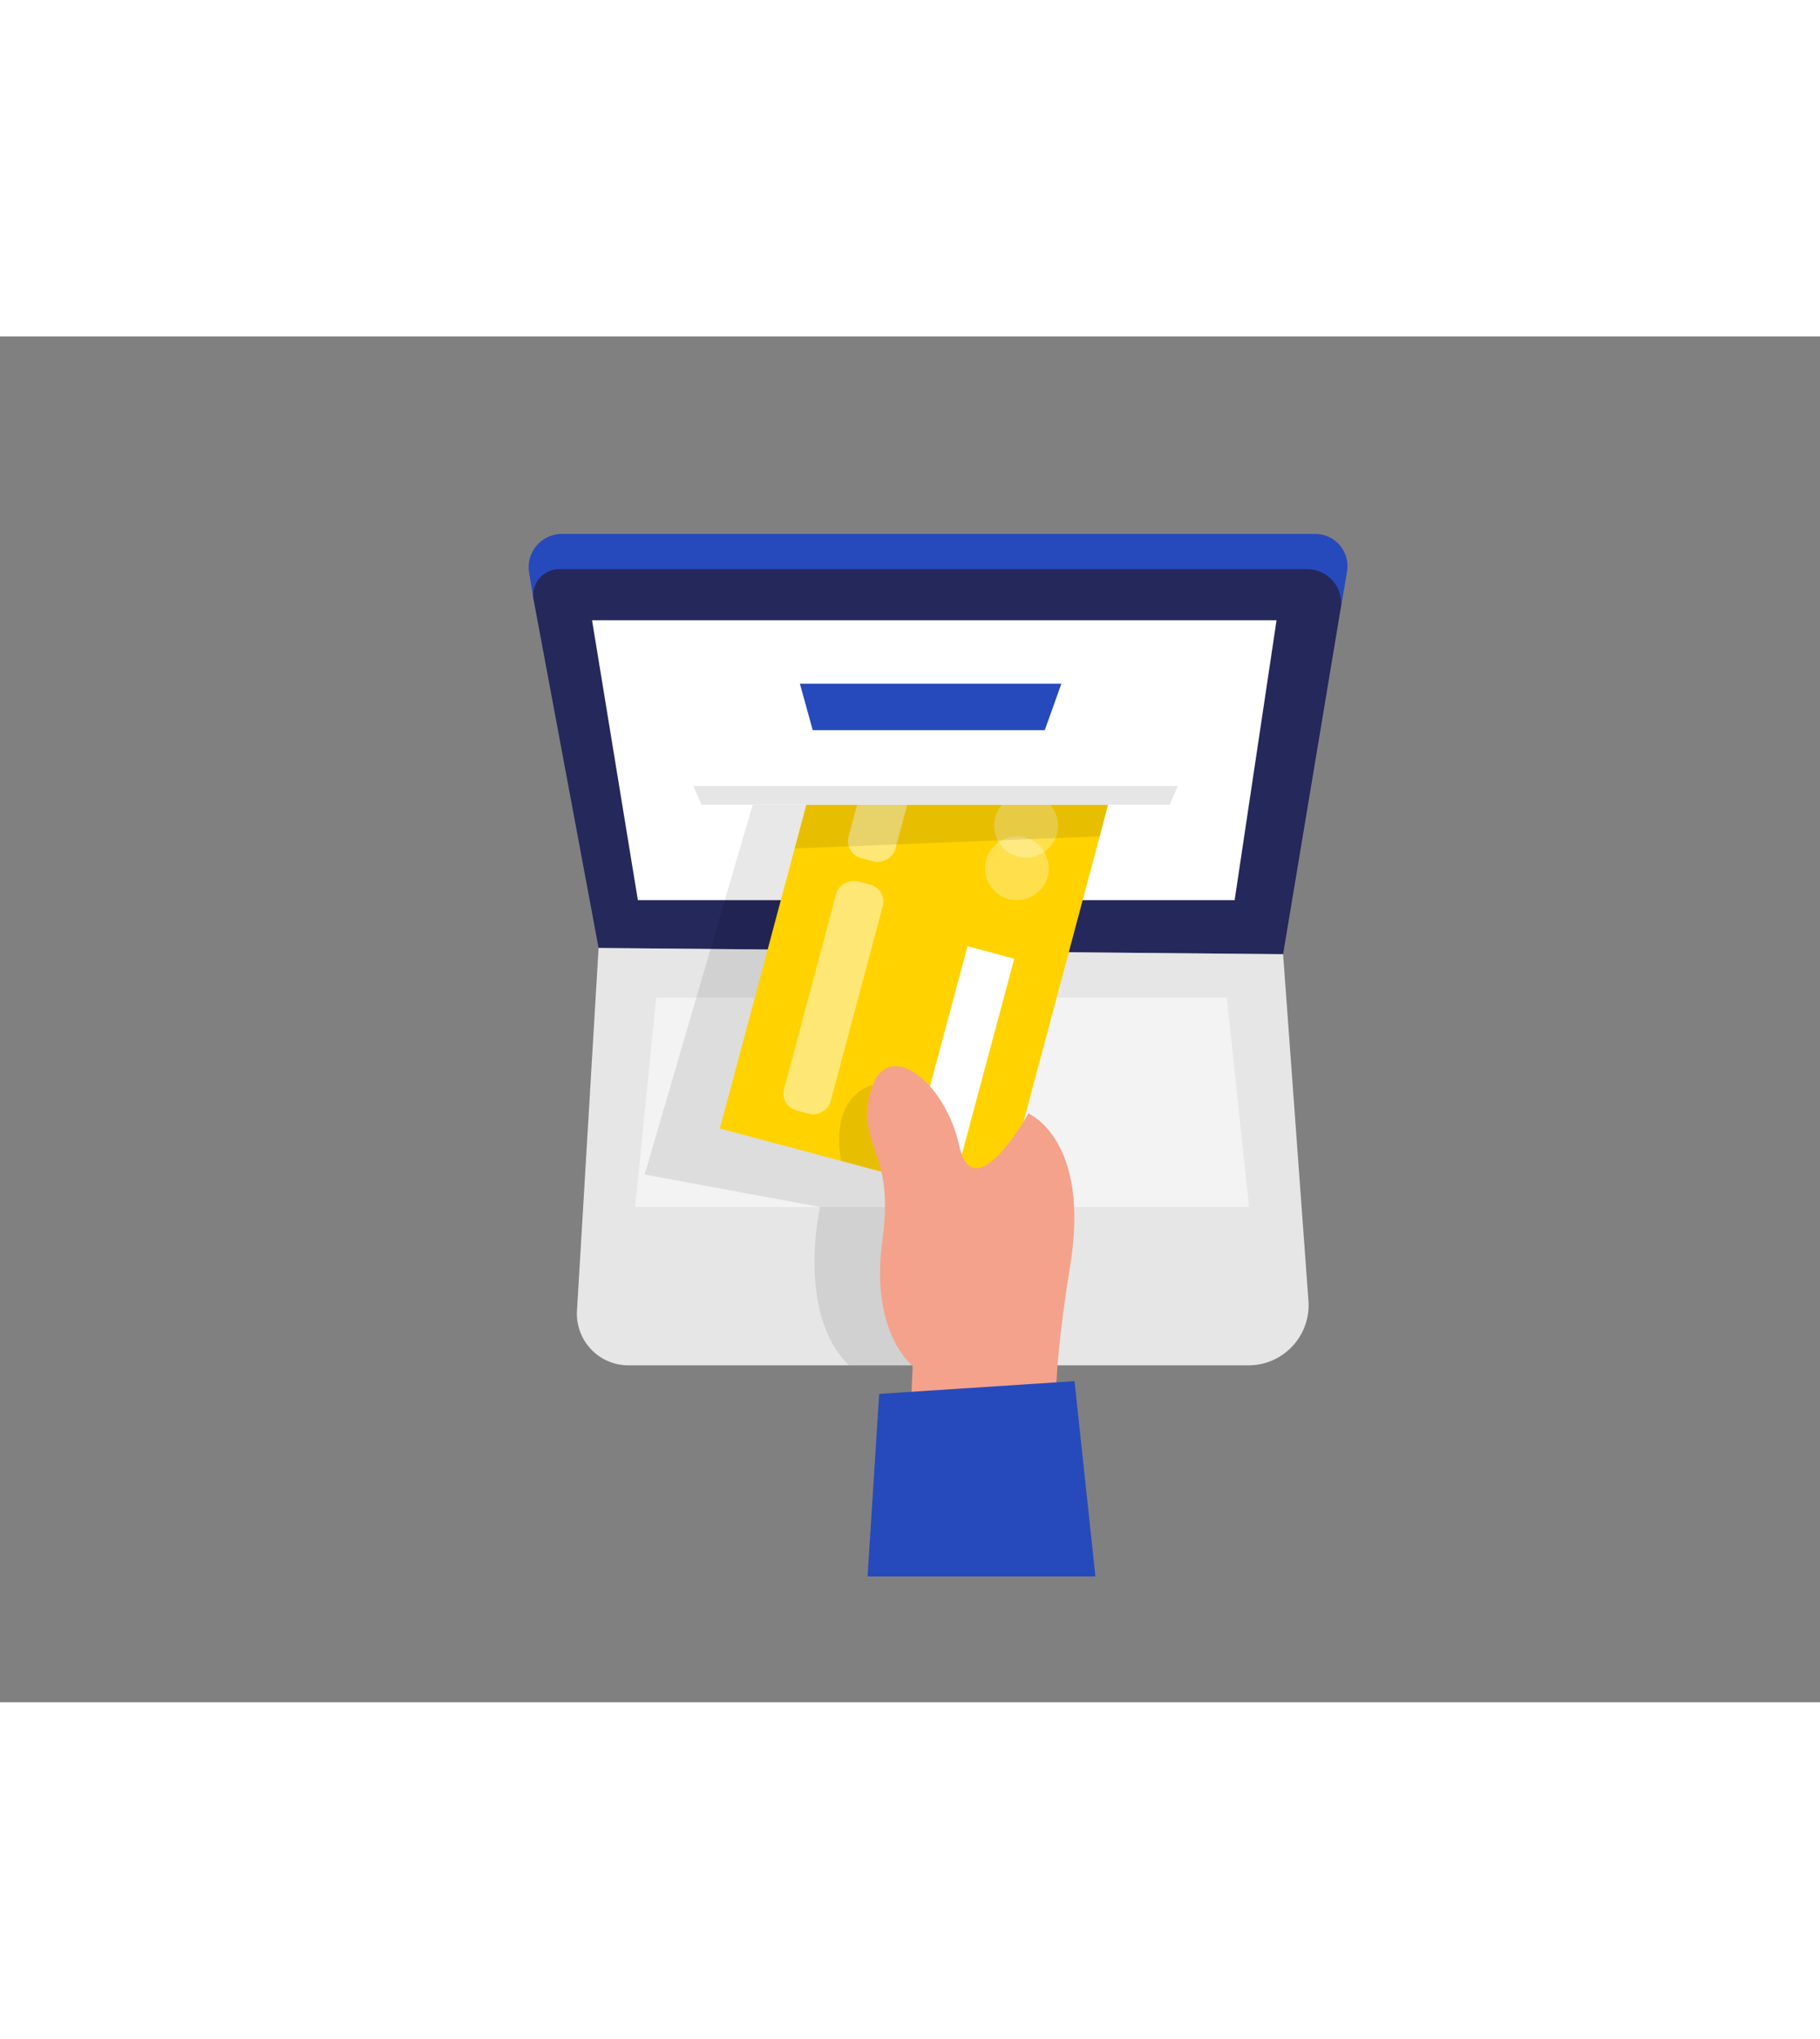
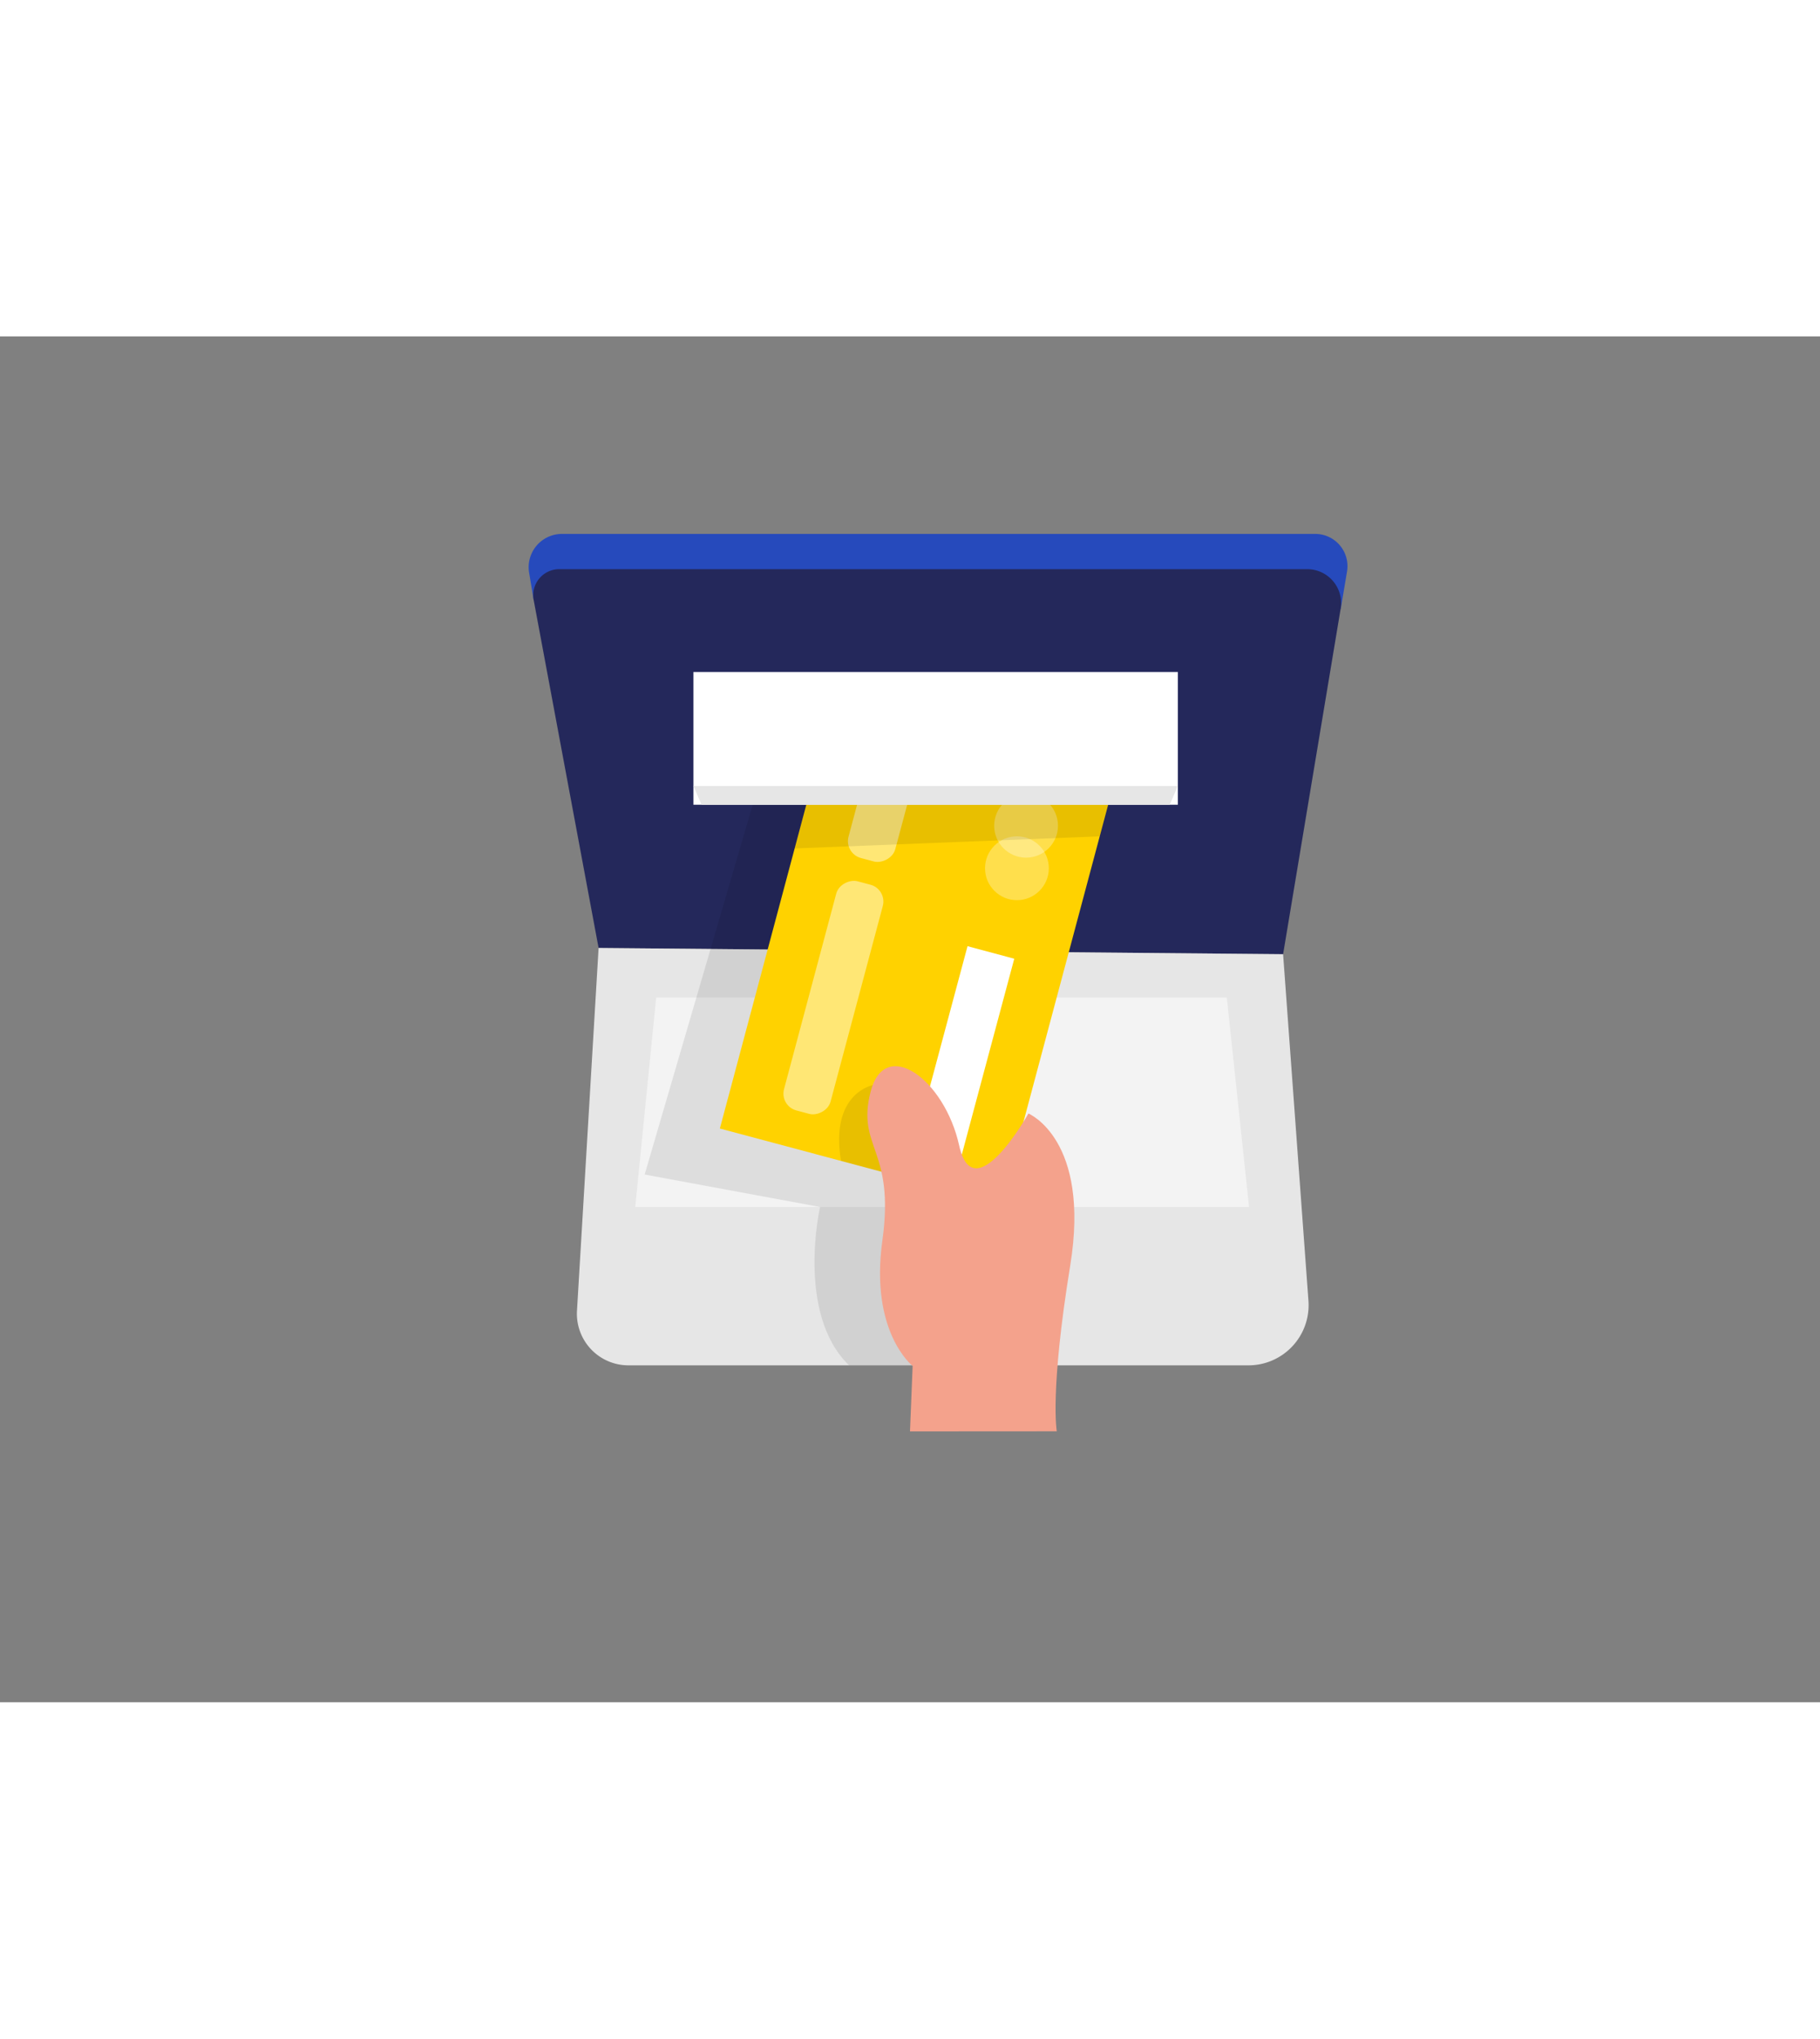
<svg xmlns="http://www.w3.org/2000/svg" id="Layer_1" data-name="Layer 1" viewBox="0 0 400 300" data-imageid="card-payment-96" imageName="Online payment" class="illustrations_image" style="width: 268px;">
  <rect x="0" y="0" width="400" height="300" fill="#808080" stroke="none" />
  <path d="M117.29,57.9l-1-6a7.31,7.31,0,0,1,7.21-8.51H289.05a7.08,7.08,0,0,1,7,8.26l-1.38,8.2Z" fill="#264abc" class="target-color" />
  <path d="M182.65,167.6s-9.19,7.85-1.9,16.64,9.84,21.45,21.22,14.17,4.47-22.13,4.47-22.13Z" fill="#f4a28c" />
  <path d="M182.65,167.6s-9.19,7.85-1.9,16.64,9.84,21.45,21.22,14.17,4.47-22.13,4.47-22.13Z" opacity="0.09" />
  <path d="M131.56,134.33,117.29,57.9a5.72,5.72,0,0,1,5.62-6.77H287.3a7.45,7.45,0,0,1,7.35,8.67L282,135.7Z" fill="#24285b" />
-   <polygon points="130.12 62.35 140.19 123.83 271.35 123.83 280.56 62.35 130.12 62.35" fill="#fff" />
  <path d="M131.56,134.33,126.81,214a11.33,11.33,0,0,0,11.31,12H274.38a13.22,13.22,0,0,0,13.19-14.19L282,135.7Z" fill="#e6e6e6" />
  <polygon points="144.21 145.22 139.61 191.22 274.52 191.22 269.63 145.22 144.21 145.22" fill="#fff" opacity="0.5" />
  <path d="M177.21,102.87H165.43l-23.75,81.22,38.55,7.13s-5.36,23.44,6.39,34.8h23.23l5.86-39.45Z" opacity="0.09" />
  <rect x="152.36" y="102.29" width="99.2" height="64.09" transform="translate(383.89 -26.1) rotate(104.96)" fill="#ffd200" />
  <rect x="190.79" y="151.02" width="44.41" height="10.59" transform="matrix(-0.26, 0.97, -0.97, -0.26, 419.01, -9.11)" fill="#fff" />
  <rect x="182.62" y="97.58" width="23.71" height="10.59" rx="3.82" transform="matrix(-0.26, 0.97, -0.97, -0.26, 344.07, -58.44)" fill="#fff" opacity="0.46" />
  <rect x="157.1" y="139.92" width="52.1" height="10.59" rx="3.82" transform="translate(370.74 5.77) rotate(104.96)" fill="#fff" opacity="0.46" />
  <circle cx="225.51" cy="107.48" r="7.01" fill="#fff" opacity="0.3" />
  <path d="M191.84,164.45s-9.5,1.73-7,16.65l11.17,3Z" opacity="0.09" />
  <circle cx="223.5" cy="116.82" r="7.01" fill="#fff" opacity="0.3" />
  <path d="M200,240.51l.58-14.38s-9.46-7.37-6.65-27.56-5.73-20.31-2.6-32.62,16.27-2.77,19.47,11.74,15.23-7,15.23-7,13.7,5.64,9.18,33.41-2.95,36.39-2.95,36.39Z" fill="#f4a28c" />
  <rect x="152.4" y="73.72" width="106.47" height="29.15" fill="#fff" />
  <polygon points="257.08 102.87 154.19 102.87 152.4 98.75 258.87 98.75 257.08 102.87" fill="#e6e6e6" />
-   <polygon points="193.23 232.27 236.16 229.47 240.75 272.36 190.67 272.36 193.23 232.27" fill="#264abc" class="target-color" />
  <polygon points="177.21 102.87 174.64 112.47 241.69 109.81 243.54 102.87 177.21 102.87" opacity="0.09" />
-   <polygon points="175.8 76.28 178.62 86.49 229.62 86.49 233.27 76.28 175.8 76.28" fill="#264abc" class="target-color" />
</svg>